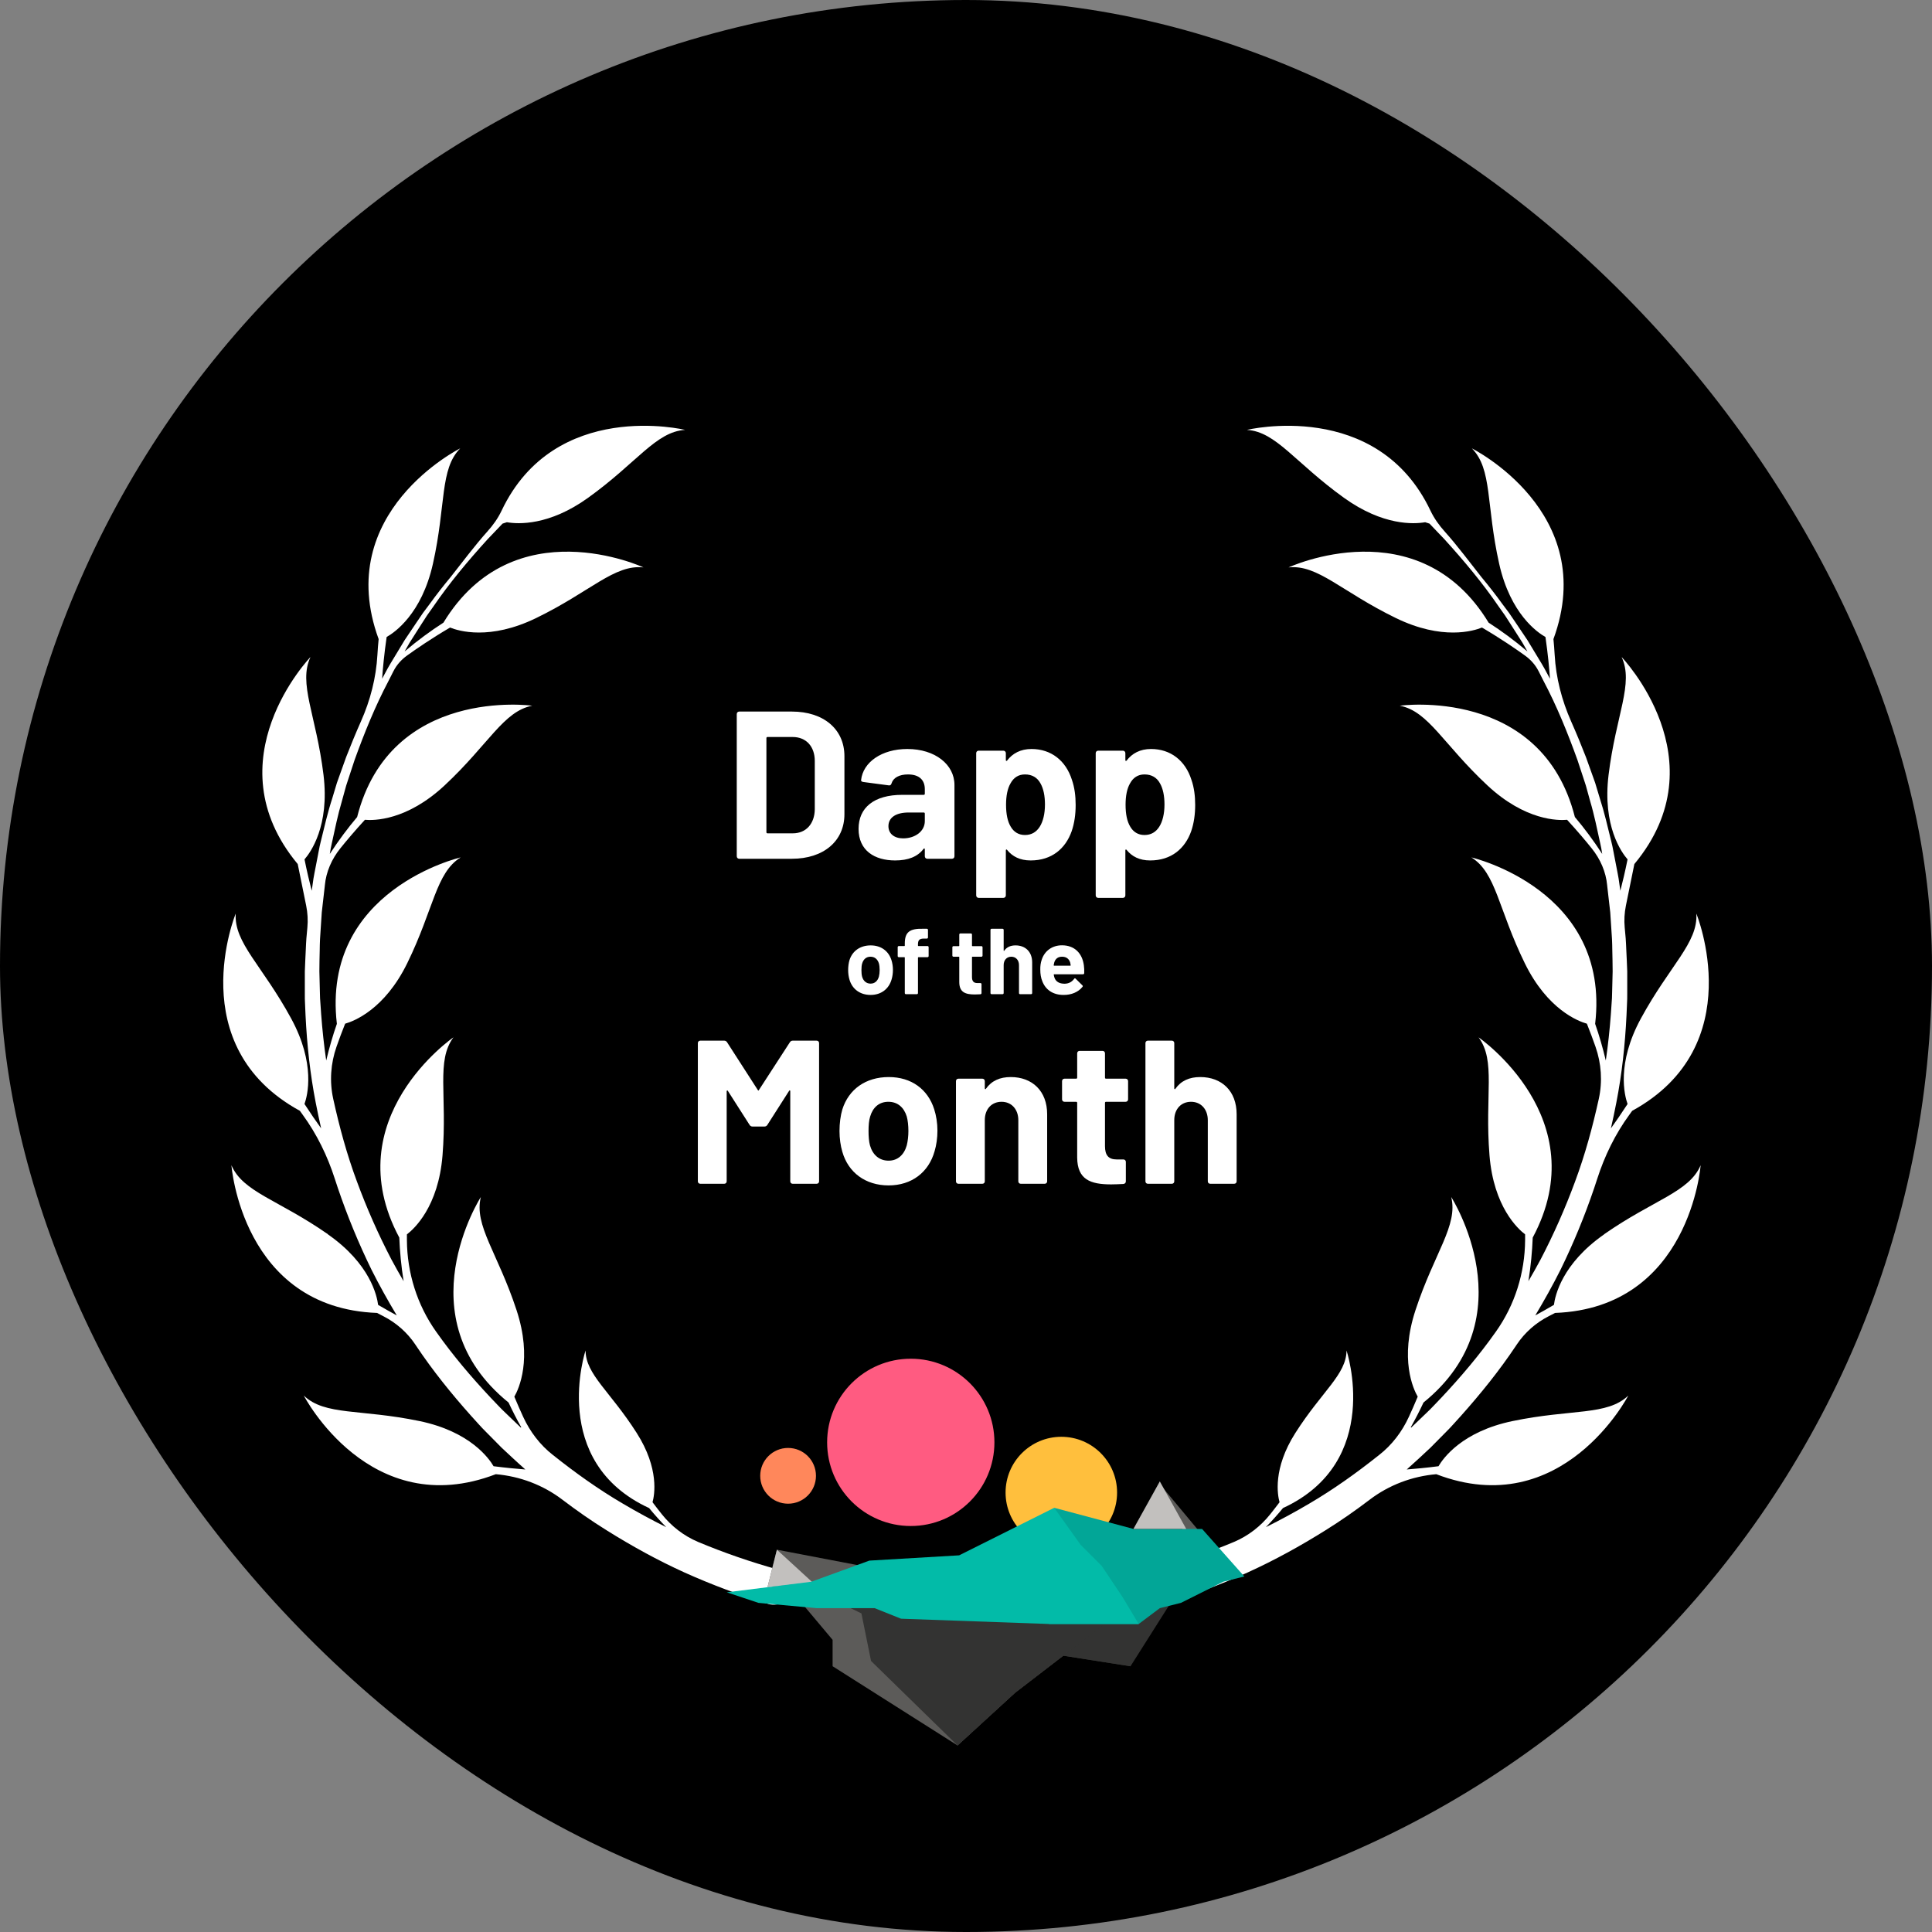
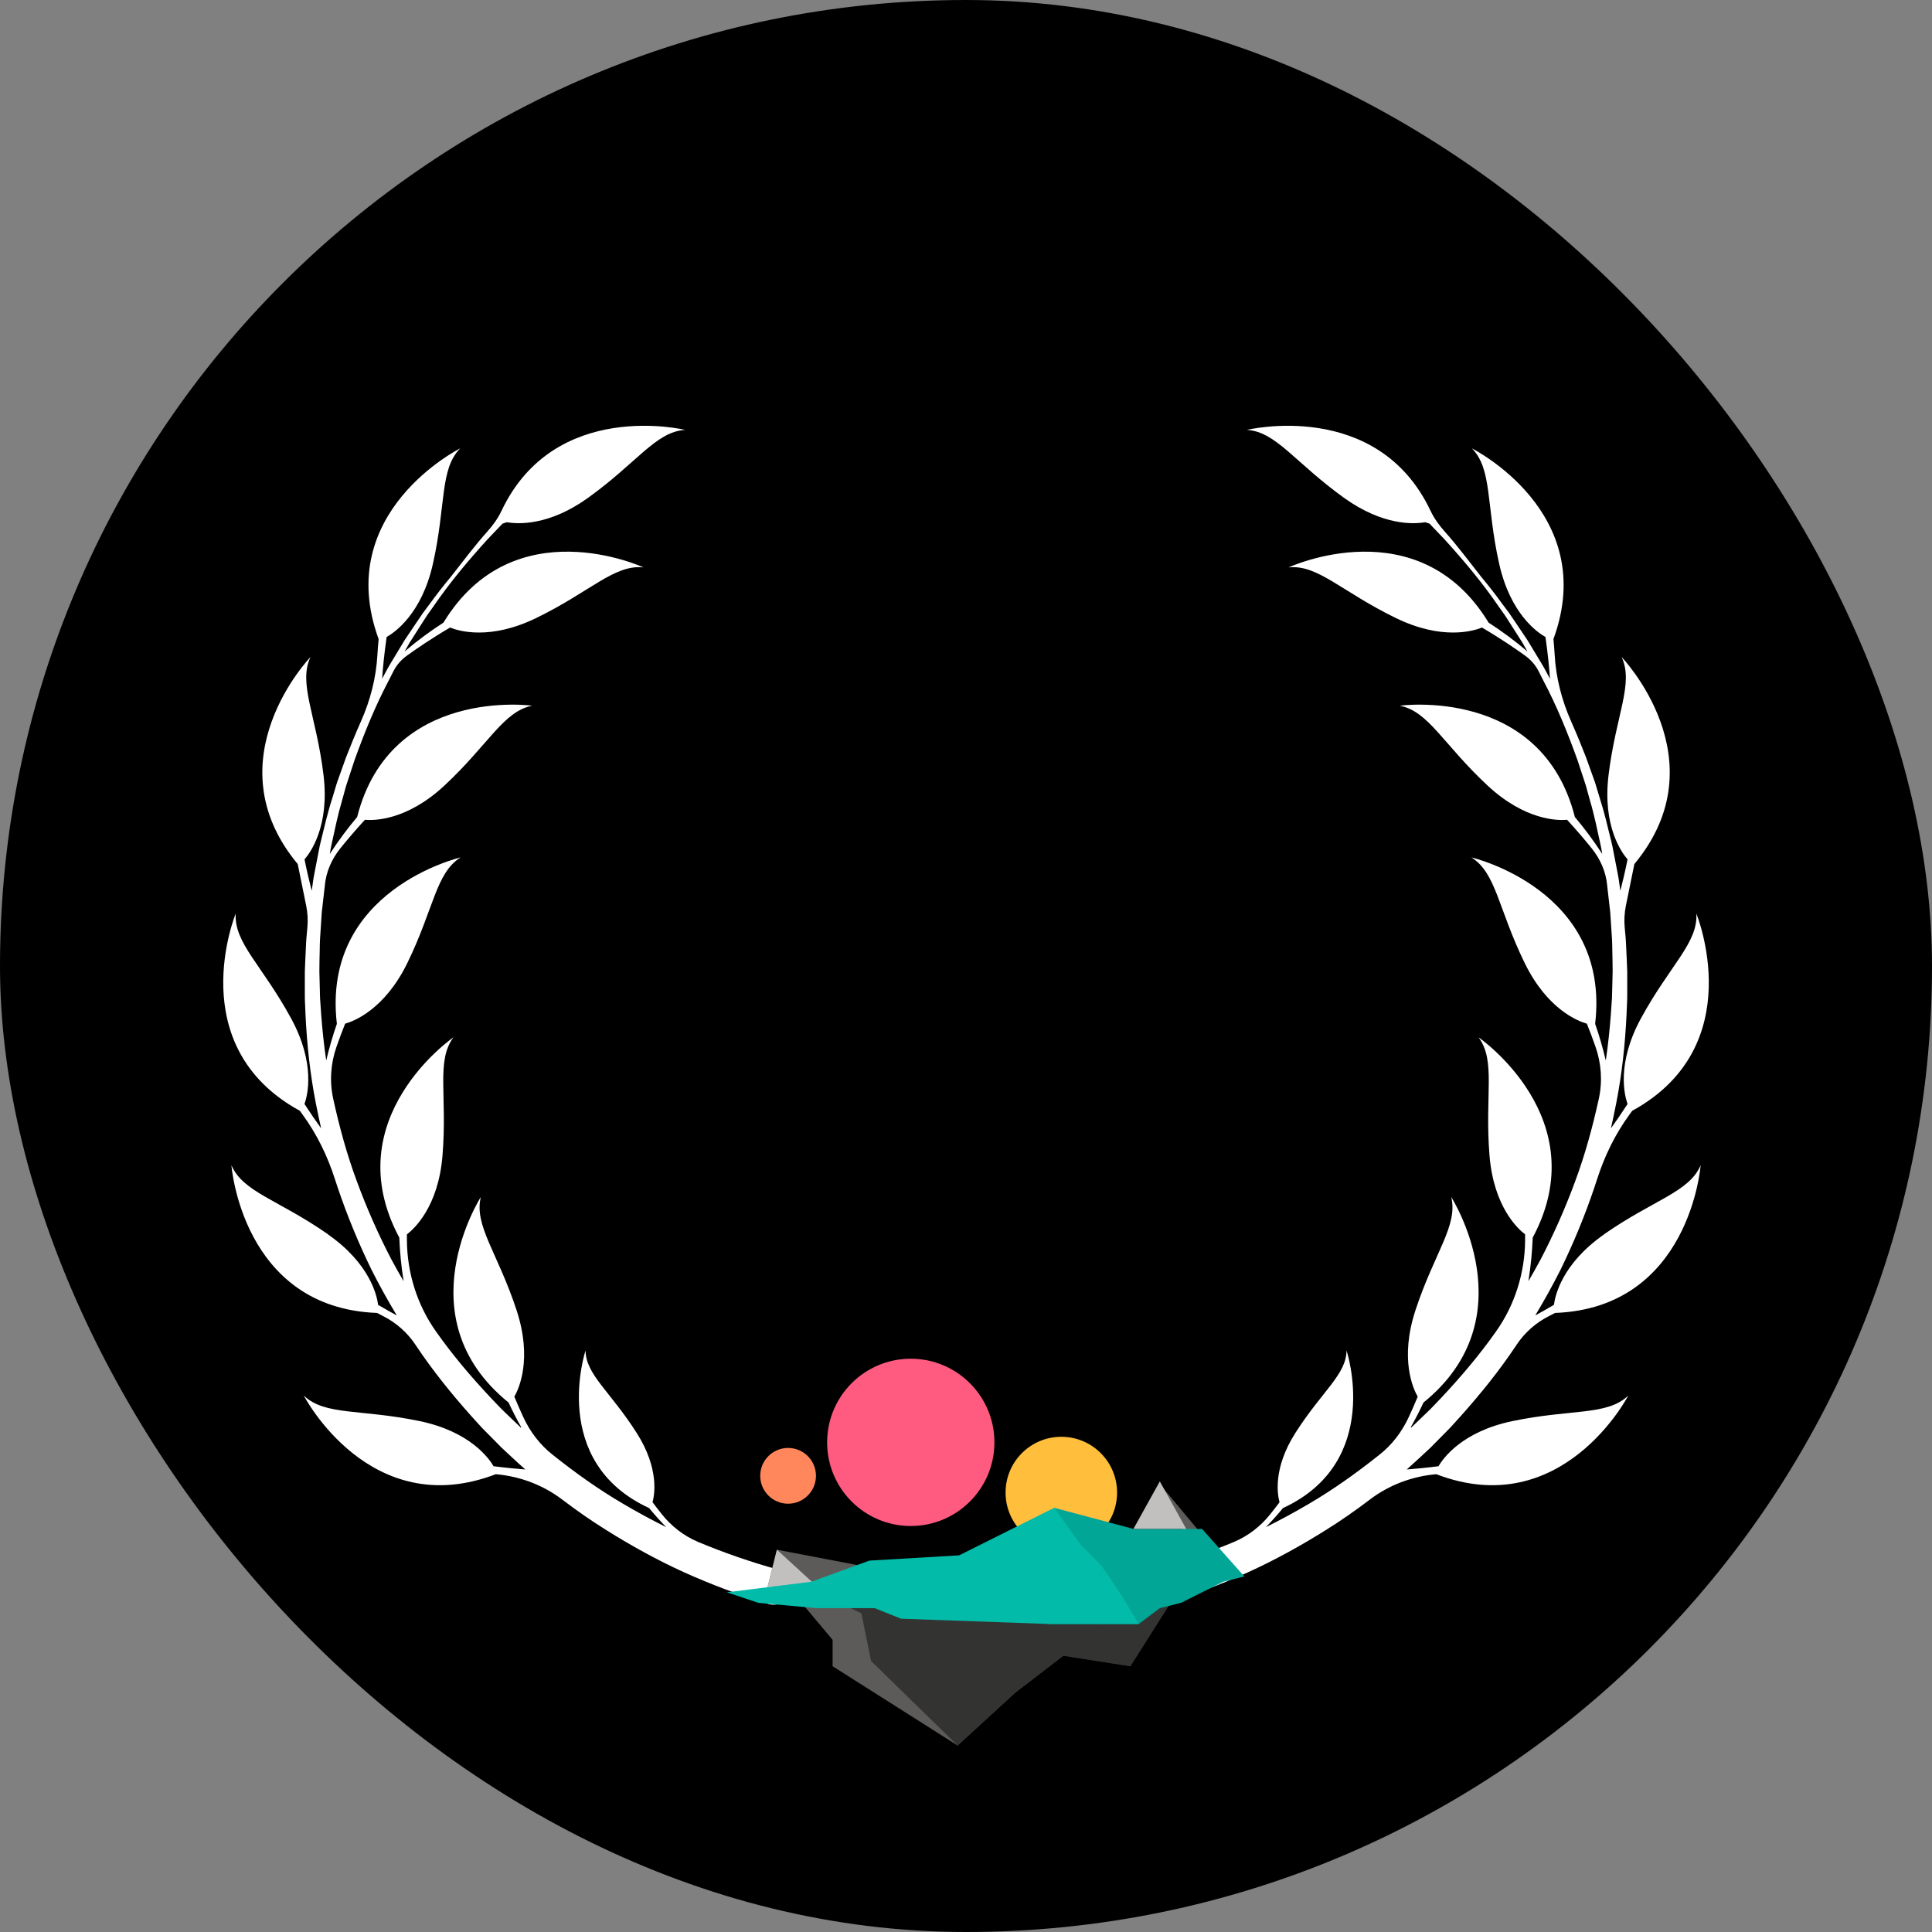
<svg xmlns="http://www.w3.org/2000/svg" width="214" height="214" viewBox="0 0 214 214" fill="none">
  <rect x="0" y="0" width="214" height="214" fill="#808080" stroke="none" />
  <rect width="214" height="214" rx="107" fill="black" />
  <g clip-path="url(#clip0_584_3348)">
    <path d="M177.691 136.72C173 139.989 172.246 143.55 172.123 144.536C171.379 144.973 170.686 145.361 170.056 145.704C171.049 144.051 171.987 142.366 172.854 140.643C174.29 137.709 175.536 134.686 176.581 131.597C176.697 131.258 176.811 130.918 176.917 130.578C177.733 128.04 178.907 125.627 180.479 123.473C180.586 123.328 180.69 123.185 180.79 123.04C193.925 115.854 187.898 101.197 187.898 101.197C188.095 104.435 184.97 106.905 181.76 112.804C179.027 117.827 179.942 121.349 180.279 122.286C179.606 123.325 178.978 124.23 178.435 124.984C178.648 124.039 178.849 123.095 179.033 122.144C179.658 118.949 180.004 115.705 180.162 112.461L180.214 111.245C180.237 110.841 180.25 110.434 180.243 110.029V107.594C180.22 106.782 180.169 105.974 180.136 105.162C180.114 104.758 180.107 104.35 180.072 103.946L179.962 102.733C179.887 101.931 179.933 101.12 180.091 100.331L181.033 95.7V95.706C190.609 84.196 179.619 72.777 179.619 72.777C180.994 75.716 178.994 79.157 178.176 85.826C177.48 91.502 179.625 94.438 180.279 95.189C180.007 96.534 179.729 97.708 179.48 98.665L179.373 97.912C179.279 97.106 179.088 96.317 178.946 95.518L178.716 94.325C178.642 93.927 178.564 93.529 178.461 93.138C178.069 91.566 177.713 89.988 177.212 88.449L176.862 87.288L176.688 86.709L176.484 86.136L175.665 83.853C175.148 82.527 174.607 81.208 174.028 79.908C172.993 77.573 172.346 75.076 172.204 72.528C172.171 71.936 172.123 71.354 172.068 70.784V70.791C177.225 56.736 163.035 49.666 163.035 49.666C165.316 51.972 164.588 55.889 166.057 62.444C167.306 68.023 170.314 70.07 171.185 70.558C171.46 72.466 171.608 74.067 171.686 75.183C171.663 75.144 171.644 75.102 171.621 75.063L171.045 73.999C170.855 73.643 170.631 73.307 170.428 72.958L169.176 70.888L167.826 68.883C167.6 68.55 167.38 68.213 167.147 67.884L166.422 66.917C165.678 65.885 164.892 64.882 164.08 63.906C162.945 62.47 161.392 60.394 160.043 58.896C159.409 58.194 158.855 57.422 158.448 56.565C152.537 44.117 138.121 47.616 138.121 47.616C141.359 47.823 143.42 51.228 148.878 55.148C153.194 58.246 156.613 58.062 157.859 57.845C158.008 57.894 158.189 57.952 158.341 58L159.991 59.727C162.145 62.098 164.21 64.556 166.015 67.198L166.707 68.175C166.93 68.508 167.141 68.847 167.357 69.184L168.645 71.205L169.188 72.159C167.755 70.943 166.309 69.882 164.882 68.964H164.886C157.112 56.17 142.734 62.848 142.734 62.848C145.96 62.505 148.567 65.516 154.611 68.456C159.751 70.959 163.229 69.889 164.151 69.51C166.209 70.717 167.924 71.897 168.913 72.609C169.538 73.058 170.065 73.637 170.411 74.323C170.411 74.326 170.415 74.329 170.418 74.332L170.958 75.4C172.45 78.223 173.65 81.188 174.73 84.186L175.478 86.457L175.662 87.023L175.821 87.598L176.138 88.75C176.594 90.276 176.904 91.838 177.247 93.39C177.341 93.778 177.406 94.17 177.467 94.561V94.581C176.5 93.09 175.484 91.728 174.439 90.496H174.442C170.754 75.988 155.051 78.168 155.051 78.168C158.237 78.782 159.848 82.424 164.766 87.006C168.949 90.903 172.589 90.897 173.582 90.806C174.708 92.032 175.633 93.128 176.312 93.976C177.26 95.153 177.881 96.566 178.021 98.07C178.021 98.076 178.021 98.086 178.021 98.093L178.292 100.46L178.36 101.052L178.399 101.647L178.477 102.837L178.554 104.024C178.58 104.418 178.577 104.816 178.587 105.214C178.6 106.006 178.629 106.802 178.626 107.594L178.567 109.974C178.567 110.372 178.541 110.767 178.509 111.161L178.428 112.348C178.299 114.062 178.118 115.77 177.868 117.468C177.529 116.041 177.134 114.683 176.688 113.406C178.425 98.539 162.977 94.972 162.977 94.972C165.733 96.683 165.94 100.66 168.894 106.692C171.411 111.828 174.811 113.118 175.772 113.39C176.141 114.315 176.458 115.172 176.723 115.928C177.377 117.788 177.516 119.793 177.092 121.717L177.086 121.746C176.406 124.835 175.575 127.894 174.472 130.857C173.381 133.822 172.103 136.713 170.644 139.511C170.211 140.323 169.758 141.121 169.295 141.914C169.564 140.238 169.713 138.621 169.774 137.076V137.082C176.84 123.881 163.776 114.903 163.776 114.903C165.714 117.507 164.446 121.281 164.986 127.978C165.445 133.677 168.137 136.125 168.93 136.726C168.93 136.943 168.93 137.16 168.93 137.37C168.907 140.995 167.797 144.543 165.698 147.499C165.688 147.515 165.678 147.528 165.665 147.544C163.85 150.118 161.806 152.521 159.658 154.811C159.108 155.37 158.59 155.962 158.011 156.499L156.312 158.129C156.287 158.106 156.293 158.113 156.267 158.09C156.785 157.169 157.254 156.257 157.674 155.354C169.305 145.927 160.745 132.59 160.745 132.59C161.521 135.74 158.891 138.728 156.791 145.112C155.005 150.542 156.539 153.844 157.034 154.704C156.691 155.526 156.361 156.279 156.05 156.949C155.293 158.592 154.184 160.053 152.757 161.166L152.734 161.182C150.282 163.135 147.726 164.963 145.025 166.547C143.453 167.475 141.848 168.345 140.217 169.157C140.897 168.455 141.531 167.75 142.11 167.042C153.252 161.906 149.15 149.588 149.15 149.588C149.13 152.246 146.435 154.087 143.478 158.731C140.961 162.683 141.511 165.613 141.731 166.395C141.369 166.877 141.023 167.32 140.699 167.728C139.635 169.06 138.263 170.124 136.691 170.79L136.668 170.8C133.786 172.006 130.829 173.025 127.82 173.859L127.788 173.869H127.778C126.963 174.105 126.361 174.83 126.342 175.674C126.309 177.123 127.649 178.044 128.901 177.663C132.058 176.699 135.154 175.541 138.16 174.193C141.162 172.831 144.051 171.237 146.84 169.49C148.519 168.446 150.143 167.31 151.715 166.114C153.854 164.487 156.419 163.52 159.095 163.291H159.091C173.074 168.656 180.36 154.581 180.36 154.581C178.017 156.826 174.112 156.04 167.532 157.408C161.932 158.572 159.839 161.547 159.337 162.408C157.992 162.582 156.801 162.692 155.821 162.767C156.71 161.984 157.571 161.169 158.438 160.364L160.169 158.614C160.754 158.042 161.282 157.411 161.841 156.81C164.022 154.365 166.083 151.81 167.901 149.087C167.936 149.032 167.975 148.977 168.011 148.922C168.904 147.589 170.123 146.516 171.553 145.788C171.786 145.668 172.016 145.549 172.246 145.429H172.243C187.208 144.873 188.373 129.068 188.373 129.068C187.102 132.053 183.203 132.865 177.691 136.707V136.72Z" fill="white" />
    <path d="M36.315 136.72C41.006 139.989 41.759 143.55 41.882 144.536C42.627 144.973 43.319 145.361 43.95 145.704C42.956 144.051 42.018 142.366 41.151 140.643C39.715 137.709 38.472 134.686 37.424 131.597C37.308 131.257 37.195 130.918 37.088 130.578C36.273 128.04 35.098 125.627 33.526 123.473C33.419 123.328 33.316 123.185 33.215 123.04C20.08 115.857 26.108 101.197 26.108 101.197C25.91 104.434 29.035 106.905 32.245 112.804C34.978 117.827 34.063 121.348 33.727 122.286C34.399 123.324 35.027 124.23 35.571 124.983C35.357 124.039 35.156 123.095 34.972 122.144C34.348 118.949 34.001 115.705 33.843 112.461L33.791 111.245C33.769 110.841 33.756 110.434 33.765 110.029V107.594C33.788 106.782 33.84 105.974 33.872 105.162C33.895 104.758 33.901 104.35 33.937 103.946L34.047 102.733C34.121 101.931 34.076 101.12 33.917 100.331L32.976 95.699V95.706C23.4 84.196 34.39 72.777 34.39 72.777C33.015 75.716 35.014 79.157 35.833 85.826C36.528 91.502 34.383 94.438 33.73 95.188C34.001 96.534 34.28 97.708 34.529 98.665L34.636 97.912C34.729 97.106 34.92 96.317 35.063 95.518L35.292 94.325C35.367 93.927 35.444 93.529 35.548 93.138C35.939 91.566 36.295 89.988 36.797 88.449L37.146 87.288L37.321 86.709L37.525 86.136L38.343 83.853C38.861 82.527 39.401 81.208 39.98 79.908C41.019 77.573 41.662 75.076 41.805 72.528C41.837 71.936 41.886 71.354 41.941 70.784V70.791C36.787 56.729 50.977 49.663 50.977 49.663C48.696 51.969 49.424 55.885 47.955 62.441C46.706 68.019 43.697 70.067 42.827 70.555C42.552 72.463 42.403 74.064 42.326 75.18C42.348 75.141 42.368 75.099 42.39 75.06L42.963 73.996C43.154 73.64 43.377 73.304 43.581 72.954L44.833 70.885L46.182 68.88C46.408 68.546 46.628 68.21 46.861 67.88L47.586 66.913C48.33 65.882 49.116 64.879 49.928 63.903C51.064 62.467 52.617 60.39 53.966 58.893C54.6 58.191 55.156 57.418 55.561 56.561C61.465 44.117 75.884 47.616 75.884 47.616C72.646 47.823 70.585 51.228 65.127 55.148C60.812 58.246 57.392 58.062 56.146 57.845C55.994 57.894 55.816 57.952 55.664 58L54.014 59.727C51.86 62.098 49.796 64.556 47.99 67.198L47.298 68.175C47.075 68.508 46.865 68.847 46.648 69.184L45.36 71.205L44.817 72.159C46.25 70.943 47.696 69.882 49.123 68.964H49.12C56.894 56.17 71.271 62.848 71.271 62.848C68.045 62.505 65.438 65.516 59.394 68.456C54.254 70.959 50.776 69.889 49.854 69.51C47.793 70.716 46.082 71.897 45.092 72.608C44.467 73.058 43.94 73.637 43.594 74.323C43.594 74.326 43.59 74.329 43.587 74.332L43.047 75.399C41.556 78.223 40.355 81.188 39.275 84.186L38.528 86.457L38.343 87.022L38.184 87.598L37.867 88.749C37.411 90.276 37.101 91.838 36.758 93.39C36.664 93.778 36.599 94.17 36.535 94.561V94.58C37.502 93.09 38.521 91.728 39.563 90.496H39.559C43.248 75.988 58.951 78.168 58.951 78.168C55.765 78.782 54.153 82.424 49.236 87.006C45.053 90.903 41.413 90.897 40.42 90.806C39.294 92.032 38.372 93.128 37.69 93.976C36.745 95.153 36.12 96.566 35.981 98.07V98.093L35.71 100.46L35.642 101.052L35.603 101.647L35.525 102.837L35.448 104.024C35.422 104.418 35.425 104.816 35.415 105.214C35.402 106.006 35.373 106.802 35.376 107.594L35.435 109.974C35.435 110.372 35.461 110.767 35.493 111.161L35.574 112.348C35.703 114.062 35.884 115.77 36.133 117.468C36.473 116.041 36.868 114.683 37.314 113.406C35.577 98.539 51.025 94.972 51.025 94.972C48.269 96.683 48.062 100.66 45.108 106.692C42.591 111.827 39.191 113.118 38.23 113.39C37.861 114.314 37.544 115.171 37.279 115.928C36.625 117.788 36.486 119.793 36.91 121.717L36.916 121.746C37.596 124.835 38.427 127.894 39.53 130.856C40.621 133.822 41.898 136.713 43.358 139.511C43.791 140.322 44.244 141.121 44.707 141.914C44.438 140.238 44.289 138.621 44.228 137.076V137.082C37.162 123.881 50.226 114.903 50.226 114.903C48.288 117.506 49.556 121.281 49.016 127.978C48.557 133.677 45.865 136.125 45.072 136.726C45.072 136.943 45.072 137.16 45.072 137.37C45.095 140.995 46.205 144.543 48.304 147.499C48.314 147.515 48.324 147.528 48.337 147.544C50.151 150.118 52.196 152.521 54.344 154.811C54.894 155.37 55.412 155.962 55.991 156.499L57.69 158.129C57.719 158.106 57.709 158.113 57.735 158.09C57.217 157.169 56.751 156.257 56.331 155.354C44.7 145.927 53.261 132.59 53.261 132.59C52.484 135.74 55.114 138.728 57.214 145.112C59 150.542 57.466 153.844 56.971 154.704C57.314 155.526 57.647 156.279 57.955 156.949C58.712 158.591 59.822 160.053 61.248 161.166C61.255 161.172 61.264 161.175 61.271 161.182C63.723 163.135 66.279 164.963 68.984 166.547C70.556 167.475 72.16 168.345 73.791 169.157C73.112 168.455 72.478 167.75 71.898 167.042C60.757 161.906 64.859 149.588 64.859 149.588C64.878 152.246 67.573 154.086 70.53 158.731C73.047 162.683 72.497 165.613 72.277 166.395C72.639 166.877 72.986 167.32 73.309 167.728C74.373 169.06 75.745 170.124 77.317 170.79L77.34 170.8C80.223 172.006 83.18 173.025 86.188 173.859L86.221 173.869H86.23C87.046 174.105 87.647 174.83 87.667 175.674C87.699 177.122 86.36 178.044 85.108 177.663C81.95 176.699 78.854 175.541 75.849 174.192C72.846 172.831 69.957 171.237 67.169 169.49C65.49 168.446 63.865 167.31 62.293 166.114C60.155 164.487 57.589 163.52 54.914 163.291H54.917C40.934 168.656 33.649 154.581 33.649 154.581C35.991 156.826 39.896 156.04 46.476 157.408C52.076 158.572 54.17 161.547 54.671 162.408C56.017 162.582 57.208 162.692 58.188 162.767C57.298 161.984 56.438 161.169 55.57 160.364L53.84 158.614C53.254 158.042 52.727 157.411 52.167 156.81C49.986 154.365 47.926 151.81 46.108 149.087C46.069 149.032 46.033 148.977 45.998 148.922C45.105 147.589 43.885 146.516 42.455 145.788C42.222 145.668 41.989 145.549 41.763 145.429H41.766C26.8 144.873 25.635 129.068 25.635 129.068C26.907 132.053 30.805 132.865 36.318 136.707L36.315 136.72Z" fill="white" />
-     <path d="M81.887 95.122H87.711C91.228 95.122 93.534 93.165 93.534 90.184V83.755C93.534 80.773 91.228 78.817 87.711 78.817H81.887C81.724 78.817 81.608 78.933 81.608 79.096V94.843C81.608 95.006 81.724 95.122 81.887 95.122ZM84.892 92.187V81.752C84.892 81.682 84.939 81.635 85.009 81.635H87.804C89.295 81.635 90.25 82.683 90.25 84.291V89.648C90.226 91.255 89.271 92.304 87.827 92.304H85.009C84.939 92.304 84.892 92.257 84.892 92.187ZM100.504 82.963C97.662 82.963 95.589 84.43 95.38 86.41C95.356 86.527 95.473 86.597 95.636 86.62L98.454 86.993C98.618 87.016 98.711 86.923 98.757 86.76C98.944 86.154 99.596 85.781 100.574 85.781C101.832 85.781 102.438 86.41 102.438 87.412V87.924C102.438 87.994 102.391 88.041 102.321 88.041H99.945C96.801 88.041 95.1 89.462 95.1 91.814C95.1 94.214 96.871 95.308 99.153 95.308C100.597 95.308 101.646 94.889 102.298 94.027C102.368 93.934 102.438 93.981 102.438 94.074V94.843C102.438 95.006 102.554 95.122 102.717 95.122H105.442C105.606 95.122 105.722 95.006 105.722 94.843V86.946C105.722 84.687 103.579 82.963 100.504 82.963ZM100.038 92.863C99.06 92.863 98.408 92.35 98.408 91.512C98.408 90.533 99.27 89.998 100.644 89.998H102.321C102.391 89.998 102.438 90.044 102.438 90.114V90.953C102.438 92.094 101.343 92.863 100.038 92.863ZM118.727 86.364C118.052 84.244 116.421 82.963 114.255 82.963C113.044 82.963 112.158 83.452 111.553 84.244C111.483 84.314 111.413 84.291 111.413 84.198V83.429C111.413 83.266 111.297 83.149 111.133 83.149H108.408C108.245 83.149 108.129 83.266 108.129 83.429V99.175C108.129 99.338 108.245 99.455 108.408 99.455H111.133C111.297 99.455 111.413 99.338 111.413 99.175V94.19C111.413 94.097 111.483 94.051 111.553 94.144C112.135 94.866 112.974 95.308 114.162 95.308C116.514 95.308 118.028 93.981 118.704 92.071C119.007 91.186 119.146 90.207 119.146 89.159C119.146 88.181 119.03 87.226 118.727 86.364ZM115.163 91.582C114.791 92.164 114.255 92.49 113.533 92.49C112.834 92.49 112.298 92.164 111.949 91.558C111.599 90.976 111.436 90.161 111.436 89.136C111.436 88.157 111.599 87.342 111.925 86.783C112.275 86.131 112.811 85.781 113.533 85.781C114.325 85.781 114.907 86.131 115.256 86.783C115.583 87.365 115.746 88.157 115.746 89.112C115.746 90.137 115.536 90.999 115.163 91.582ZM131.966 86.364C131.291 84.244 129.66 82.963 127.494 82.963C126.283 82.963 125.397 83.452 124.792 84.244C124.722 84.314 124.652 84.291 124.652 84.198V83.429C124.652 83.266 124.536 83.149 124.372 83.149H121.647C121.484 83.149 121.368 83.266 121.368 83.429V99.175C121.368 99.338 121.484 99.455 121.647 99.455H124.372C124.536 99.455 124.652 99.338 124.652 99.175V94.19C124.652 94.097 124.722 94.051 124.792 94.144C125.374 94.866 126.213 95.308 127.401 95.308C129.753 95.308 131.267 93.981 131.943 92.071C132.246 91.186 132.385 90.207 132.385 89.159C132.385 88.181 132.269 87.226 131.966 86.364ZM128.402 91.582C128.03 92.164 127.494 92.49 126.772 92.49C126.073 92.49 125.537 92.164 125.188 91.558C124.838 90.976 124.675 90.161 124.675 89.136C124.675 88.157 124.838 87.342 125.164 86.783C125.514 86.131 126.05 85.781 126.772 85.781C127.564 85.781 128.146 86.131 128.495 86.783C128.822 87.365 128.985 88.157 128.985 89.112C128.985 90.137 128.775 90.999 128.402 91.582ZM96.432 110.205C97.602 110.205 98.461 109.542 98.761 108.476C98.855 108.165 98.906 107.803 98.906 107.43C98.906 107.047 98.844 106.664 98.741 106.343C98.42 105.339 97.591 104.718 96.442 104.718C95.272 104.718 94.413 105.339 94.092 106.354C93.999 106.664 93.947 107.058 93.947 107.451C93.947 107.824 93.999 108.197 94.092 108.507C94.393 109.553 95.262 110.205 96.432 110.205ZM96.432 108.952C95.956 108.952 95.624 108.652 95.49 108.176C95.438 107.989 95.418 107.72 95.418 107.451C95.418 107.172 95.438 106.902 95.5 106.716C95.635 106.261 95.945 105.971 96.422 105.971C96.888 105.971 97.209 106.25 97.353 106.716C97.405 106.902 97.436 107.172 97.436 107.451C97.436 107.71 97.405 107.969 97.353 108.176C97.219 108.652 96.898 108.952 96.432 108.952ZM102.736 104.791H101.732C101.701 104.791 101.68 104.77 101.68 104.739V104.625C101.68 104.128 101.836 103.973 102.322 103.962H102.664C102.736 103.962 102.788 103.911 102.788 103.838V103C102.788 102.927 102.736 102.875 102.664 102.875H102.271C100.749 102.834 100.221 103.248 100.221 104.511V104.739C100.221 104.77 100.2 104.791 100.169 104.791H99.558C99.486 104.791 99.434 104.842 99.434 104.915V105.898C99.434 105.971 99.486 106.022 99.558 106.022H100.169C100.2 106.022 100.221 106.043 100.221 106.074V109.998C100.221 110.07 100.273 110.122 100.345 110.122H101.556C101.629 110.122 101.68 110.07 101.68 109.998V106.074C101.68 106.043 101.701 106.022 101.732 106.022H102.736C102.809 106.022 102.861 105.971 102.861 105.898V104.915C102.861 104.842 102.809 104.791 102.736 104.791ZM108.833 105.847V104.925C108.833 104.853 108.781 104.801 108.709 104.801H107.715C107.684 104.801 107.663 104.78 107.663 104.749V103.517C107.663 103.445 107.612 103.393 107.539 103.393H106.38C106.307 103.393 106.255 103.445 106.255 103.517V104.749C106.255 104.78 106.235 104.801 106.204 104.801H105.614C105.541 104.801 105.489 104.853 105.489 104.925V105.847C105.489 105.919 105.541 105.971 105.614 105.971H106.204C106.235 105.971 106.255 105.991 106.255 106.022V108.797C106.266 109.905 106.918 110.153 107.974 110.153C108.171 110.153 108.378 110.143 108.595 110.132C108.678 110.122 108.719 110.07 108.719 109.998V109.014C108.719 108.942 108.668 108.89 108.595 108.89H108.253C107.839 108.89 107.663 108.673 107.663 108.217V106.022C107.663 105.991 107.684 105.971 107.715 105.971H108.709C108.781 105.971 108.833 105.919 108.833 105.847ZM112.486 104.718C111.938 104.718 111.513 104.904 111.223 105.319C111.203 105.35 111.172 105.329 111.172 105.287V103C111.172 102.927 111.12 102.875 111.047 102.875H109.836C109.764 102.875 109.712 102.927 109.712 103V109.998C109.712 110.07 109.764 110.122 109.836 110.122H111.047C111.12 110.122 111.172 110.07 111.172 109.998V106.902C111.172 106.343 111.513 105.971 112.021 105.971C112.528 105.971 112.87 106.354 112.87 106.902V109.998C112.87 110.07 112.921 110.122 112.994 110.122H114.205C114.277 110.122 114.329 110.07 114.329 109.998V106.602C114.329 105.422 113.574 104.718 112.486 104.718ZM120.054 106.913C119.878 105.619 119.049 104.708 117.631 104.708C116.534 104.708 115.695 105.339 115.385 106.312C115.271 106.633 115.219 107.016 115.229 107.41C115.229 107.896 115.302 108.321 115.447 108.673C115.799 109.615 116.617 110.205 117.797 110.205C118.666 110.215 119.433 109.894 119.898 109.315C119.95 109.253 119.95 109.201 119.888 109.139L119.143 108.404C119.081 108.341 119.029 108.352 118.977 108.424C118.749 108.735 118.418 108.952 117.931 108.963C117.331 108.963 117 108.735 116.834 108.383C116.782 108.259 116.741 108.124 116.72 107.969C116.71 107.938 116.73 107.917 116.762 107.917H119.961C120.033 107.917 120.085 107.876 120.095 107.793C120.105 107.482 120.095 107.192 120.054 106.913ZM117.642 105.971C118.107 105.971 118.418 106.209 118.542 106.623C118.563 106.706 118.573 106.799 118.594 106.913C118.604 106.944 118.584 106.965 118.553 106.965H116.762C116.73 106.965 116.71 106.944 116.71 106.913C116.73 106.789 116.751 106.685 116.782 106.582C116.917 106.188 117.196 105.971 117.642 105.971ZM87.489 115.451L84.069 120.727C84.024 120.818 83.979 120.818 83.933 120.727L80.537 115.451C80.469 115.338 80.355 115.27 80.219 115.27H77.57C77.411 115.27 77.298 115.383 77.298 115.541V130.85C77.298 131.009 77.411 131.122 77.57 131.122H80.219C80.378 131.122 80.491 131.009 80.491 130.85V120.886C80.491 120.773 80.582 120.75 80.627 120.841L83.028 124.6C83.096 124.713 83.209 124.781 83.345 124.781H84.681C84.817 124.781 84.93 124.713 84.998 124.6L87.398 120.841C87.444 120.75 87.534 120.75 87.534 120.863V130.85C87.534 131.009 87.647 131.122 87.806 131.122H90.456C90.614 131.122 90.727 131.009 90.727 130.85V115.541C90.727 115.383 90.614 115.27 90.456 115.27H87.806C87.67 115.27 87.557 115.338 87.489 115.451ZM98.424 131.303C100.983 131.303 102.862 129.854 103.519 127.521C103.723 126.842 103.836 126.049 103.836 125.234C103.836 124.396 103.7 123.558 103.474 122.856C102.772 120.66 100.96 119.301 98.446 119.301C95.887 119.301 94.007 120.66 93.305 122.879C93.102 123.558 92.988 124.419 92.988 125.279C92.988 126.095 93.102 126.91 93.305 127.589C93.962 129.877 95.865 131.303 98.424 131.303ZM98.424 128.563C97.382 128.563 96.657 127.906 96.363 126.865C96.249 126.457 96.204 125.868 96.204 125.279C96.204 124.668 96.249 124.079 96.385 123.671C96.68 122.675 97.359 122.041 98.401 122.041C99.42 122.041 100.122 122.652 100.439 123.671C100.552 124.079 100.62 124.668 100.62 125.279C100.62 125.846 100.552 126.412 100.439 126.865C100.145 127.906 99.443 128.563 98.424 128.563ZM111.958 119.301C110.758 119.301 109.829 119.708 109.195 120.614C109.15 120.682 109.082 120.637 109.082 120.546V119.754C109.082 119.595 108.969 119.482 108.81 119.482H106.16C106.002 119.482 105.889 119.595 105.889 119.754V130.85C105.889 131.009 106.002 131.122 106.16 131.122H108.81C108.969 131.122 109.082 131.009 109.082 130.85V124.079C109.082 122.856 109.829 122.041 110.939 122.041C112.048 122.041 112.796 122.879 112.796 124.079V130.85C112.796 131.009 112.909 131.122 113.068 131.122H115.717C115.876 131.122 115.989 131.009 115.989 130.85V123.422C115.989 120.841 114.336 119.301 111.958 119.301ZM124.954 121.769V119.754C124.954 119.595 124.841 119.482 124.682 119.482H122.508C122.44 119.482 122.395 119.437 122.395 119.369V116.674C122.395 116.515 122.282 116.402 122.123 116.402H119.587C119.428 116.402 119.315 116.515 119.315 116.674V119.369C119.315 119.437 119.27 119.482 119.202 119.482H117.911C117.753 119.482 117.639 119.595 117.639 119.754V121.769C117.639 121.928 117.753 122.041 117.911 122.041H119.202C119.27 122.041 119.315 122.086 119.315 122.154V128.223C119.338 130.647 120.764 131.19 123.074 131.19C123.505 131.19 123.958 131.167 124.433 131.145C124.614 131.122 124.705 131.009 124.705 130.85V128.699C124.705 128.54 124.592 128.427 124.433 128.427H123.686C122.78 128.427 122.395 127.952 122.395 126.955V122.154C122.395 122.086 122.44 122.041 122.508 122.041H124.682C124.841 122.041 124.954 121.928 124.954 121.769ZM132.946 119.301C131.745 119.301 130.817 119.708 130.183 120.614C130.137 120.682 130.069 120.637 130.069 120.546V115.541C130.069 115.383 129.956 115.27 129.798 115.27H127.148C126.99 115.27 126.876 115.383 126.876 115.541V130.85C126.876 131.009 126.99 131.122 127.148 131.122H129.798C129.956 131.122 130.069 131.009 130.069 130.85V124.079C130.069 122.856 130.817 122.041 131.926 122.041C133.036 122.041 133.783 122.879 133.783 124.079V130.85C133.783 131.009 133.897 131.122 134.055 131.122H136.705C136.863 131.122 136.977 131.009 136.977 130.85V123.422C136.977 120.841 135.323 119.301 132.946 119.301Z" fill="white" />
    <g clip-path="url(#clip1_584_3348)">
      <circle cx="100.883" cy="159.765" r="9.265" transform="rotate(-180 100.883 159.765)" fill="#FF5B81" />
      <circle cx="117.559" cy="165.324" r="6.176" transform="rotate(-180 117.559 165.324)" fill="#FFBF3D" />
      <circle cx="87.294" cy="163.471" r="3.088" transform="rotate(-180 87.294 163.471)" fill="#FF875B" />
      <path d="M133.163 170.018L128.499 164.421L131.298 170.018H133.163Z" fill="#5C5B59" />
      <path d="M92.224 181.638L85.837 174.033L133.739 171.108L112.449 187.487L106.062 193.337L92.224 184.562V181.638Z" fill="#5C5B59" />
      <path d="M95.417 178.713L85.837 174.033L133.739 171.108L112.449 187.487L106.062 193.337L96.481 183.977L95.417 178.713Z" fill="#333332" />
      <path d="M116.704 175.203L117.769 172.278L133.736 171.108L112.446 187.487L106.06 193.337L116.704 175.203Z" fill="#333332" />
      <path d="M125.222 184.565L117.771 183.395L133.738 171.11L125.222 184.565Z" fill="#333332" />
      <path d="M125.222 184.565L117.771 183.395L123.093 179.3L125.222 184.565Z" fill="#333332" />
      <path d="M116.77 167.014L116.185 175.203V179.883H126.13L128.47 178.128L130.81 177.543L135.49 175.203L137.83 174.618L133.15 169.354H125.545L116.77 167.014Z" fill="#02A697" />
      <path d="M86.055 171.654L85.021 175.785L100.047 174.328L86.055 171.654Z" fill="#5C5B59" />
      <path d="M86.055 171.654L85.021 175.785L90.03 175.3L86.055 171.654Z" fill="#C2C0BE" />
      <path d="M89.86 175.203L80.5 176.373L84.01 177.543L90.445 178.128H96.88L99.805 179.298L116.184 179.883H126.129L124.374 176.958L122.034 173.448L119.694 171.108L116.769 167.014L106.239 172.278L96.295 172.863L89.86 175.203Z" fill="#02BBA8" />
      <path d="M128.468 164.088L125.543 169.353H131.393L128.468 164.088Z" fill="#C2C0BE" />
    </g>
  </g>
  <defs>
    <clipPath id="clip0_584_3348">
      <rect width="166" height="147" fill="white" transform="translate(24 47)" />
    </clipPath>
    <clipPath id="clip1_584_3348">
      <rect width="57.33" height="42.837" fill="white" transform="translate(80.5 150.5)" />
    </clipPath>
  </defs>
</svg>